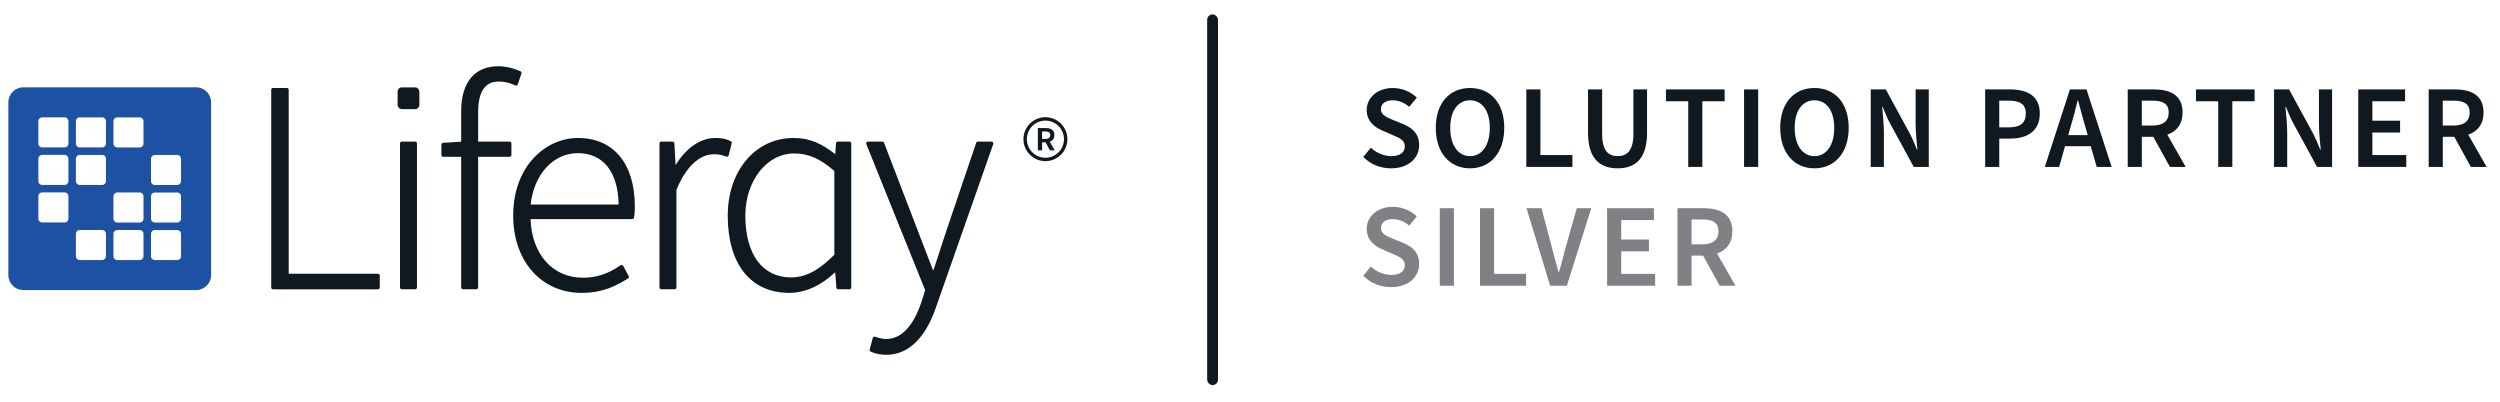
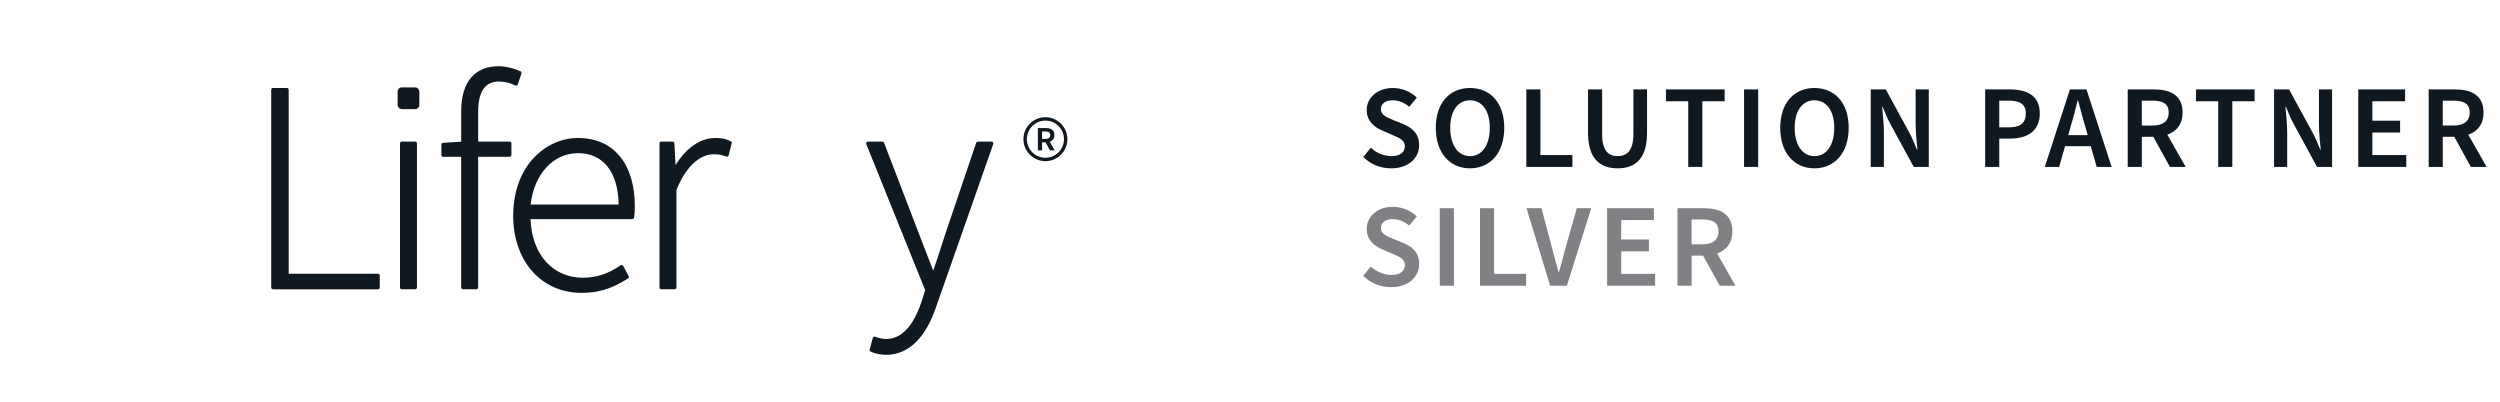
<svg xmlns="http://www.w3.org/2000/svg" id="Layer_1" data-name="Layer 1" viewBox="0 0 1150 184.91">
  <defs>
    <style>
      .cls-1 {
        fill: #101820;
      }

      .cls-2 {
        fill: #1d51a4;
      }

      .cls-3 {
        fill: #808184;
      }
    </style>
  </defs>
  <g>
    <path class="cls-1" d="m173.83,125.91h-41.03V41.32c0-.47-.38-.85-.85-.85h-6.34c-.47,0-.85.38-.85.85v90.91c0,.47.38.85.85.85h48.23c.47,0,.85-.38.85-.85v-5.46c0-.47-.38-.85-.85-.85" />
    <path class="cls-1" d="m234.41,65.13h-14.46v-13.47c0-9.53,3.12-14.16,9.55-14.16,2.53,0,5.13.62,7.52,1.79.22.11.47.12.7.02.22-.09.4-.28.48-.52l1.65-4.97c.14-.42-.06-.87-.46-1.05-3.29-1.47-6.93-2.31-10-2.31-11.12,0-17.24,7.38-17.24,20.77v13.94l-8.31.52c-.45.03-.8.4-.8.85v4.74c0,.47.38.85.85.85h8.25v60.07c0,.47.38.85.85.85h6.1c.47,0,.85-.38.85-.85v-60.07h14.46c.47,0,.85-.38.85-.85v-5.32c0-.47-.38-.85-.85-.85" />
    <path class="cls-1" d="m265.81,63.47c-14.42,0-29.74,12.53-29.74,35.75,0,20.9,12.94,35.5,31.47,35.5,9.88,0,15.96-3.28,21.34-6.64.38-.24.51-.73.3-1.13l-2.51-4.63c-.11-.21-.32-.37-.55-.42-.24-.05-.49,0-.69.13-5.53,3.9-11.03,5.72-17.3,5.72-13.94,0-23.53-10.8-24.07-26.96h46.76c.41,0,.77-.3.84-.71.31-1.8.36-3.59.36-5.11,0-19.73-9.8-31.5-26.21-31.5m-21.71,30.6c1.55-13.96,10.4-23.62,21.77-23.62s18.47,8.38,18.7,23.62h-40.47Z" />
    <path class="cls-1" d="m336.13,64.94c-2.11-1.04-4.12-1.47-6.95-1.47-6.94,0-13.42,4.4-18.42,12.46l-.54-10c-.02-.45-.4-.8-.85-.8h-5.16c-.47,0-.85.38-.85.85v66.24c0,.47.38.85.85.85h6.1c.47,0,.85-.38.85-.85v-44.89c4.23-10.4,10.5-16.37,17.22-16.37,2.36,0,3.49.26,5.7,1.06.23.08.48.06.69-.05.21-.11.37-.31.43-.54l1.38-5.52c.1-.39-.09-.79-.45-.97" />
    <path class="cls-1" d="m190.95,65.13h-6.1c-.47,0-.85.38-.85.85v66.24c0,.47.38.85.85.85h6.1c.47,0,.85-.38.85-.85v-66.24c0-.47-.38-.85-.85-.85" />
    <rect class="cls-1" x="182.9" y="40.19" width="10" height="10" rx="1.91" ry="1.91" />
-     <path class="cls-1" d="m390.74,65.13h-5.32c-.45,0-.82.35-.85.79l-.35,5.01c-5.73-4.51-11.3-7.46-19.17-7.46-17.55,0-30.29,15.04-30.29,35.75,0,22.23,10.56,35.5,28.25,35.5,7.29,0,14.58-3.27,21.18-9.49l.54,7.05c.03.44.4.79.85.79h5.16c.47,0,.85-.38.85-.85v-66.24c0-.47-.38-.85-.85-.85m-6.95,13.51v38.55c-7.13,7.21-13.28,10.42-19.9,10.42-13.17,0-21.03-10.62-21.03-28.42,0-16.05,9.87-28.61,22.46-28.61,6.49,0,12.03,2.41,18.46,8.06" />
    <path class="cls-1" d="m456.79,65.49c-.16-.22-.42-.36-.7-.36h-6.24c-.36,0-.69.23-.81.58l-14.1,41.63c-.75,2.2-1.53,4.63-2.32,7.12-1.09,3.38-2.21,6.87-3.33,10.07-1.38-3.46-2.81-7.22-4.21-10.87-.85-2.23-1.67-4.39-2.44-6.36l-15.98-41.63c-.13-.33-.44-.55-.79-.55h-6.59c-.28,0-.55.14-.71.37-.16.23-.19.53-.08.79l27.09,67.2-1.72,5.46c-2.59,7.75-7.49,16.99-16.16,16.99-1.8,0-3.88-.55-5.1-1.02-.22-.08-.47-.07-.69.04-.21.11-.37.31-.44.54l-1.41,5.27c-.11.4.09.82.47.99,1.98.91,4.64,1.46,7.12,1.46,10.21,0,18.2-7.75,23.09-22.39l26.16-74.58c.09-.26.05-.55-.11-.77" />
    <path class="cls-1" d="m480.89,53.91c-5.58,0-10.11,4.54-10.11,10.11s4.54,10.11,10.11,10.11,10.11-4.54,10.11-10.11-4.54-10.11-10.11-10.11m0,18.65c-4.71,0-8.54-3.83-8.54-8.54s3.83-8.54,8.54-8.54,8.54,3.83,8.54,8.54-3.83,8.54-8.54,8.54" />
-     <path class="cls-1" d="m479.36,65.48h1.59l2.02,3.66h2.18l-2.25-3.95c1.28-.44,2.12-1.45,2.12-3.07,0-2.42-1.73-3.21-3.98-3.21h-3.63v10.23h1.96v-3.66Zm0-5.01h1.48c1.46,0,2.25.43,2.25,1.64s-.79,1.81-2.25,1.81h-1.48v-3.45Z" />
-     <path class="cls-2" d="m90.2,40.16H10.75c-3.82,0-6.91,3.09-6.91,6.91v79.45c0,3.82,3.09,6.91,6.91,6.91h79.45c3.82,0,6.91-3.09,6.91-6.91V47.07c0-3.82-3.09-6.91-6.91-6.91m-58.73,60.45c0,.95-.77,1.73-1.73,1.73h-10.36c-.95,0-1.73-.77-1.73-1.73v-10.36c0-.95.77-1.73,1.73-1.73h10.36c.95,0,1.73.77,1.73,1.73v10.36Zm0-17.27c0,.95-.77,1.73-1.73,1.73h-10.36c-.95,0-1.73-.77-1.73-1.73v-10.36c0-.95.77-1.73,1.73-1.73h10.36c.95,0,1.73.77,1.73,1.73v10.36Zm0-17.27c0,.95-.77,1.73-1.73,1.73h-10.36c-.95,0-1.73-.77-1.73-1.73v-10.36c0-.95.77-1.73,1.73-1.73h10.36c.95,0,1.73.77,1.73,1.73v10.36Zm17.27,51.82c0,.95-.77,1.73-1.73,1.73h-10.36c-.95,0-1.73-.77-1.73-1.73v-10.36c0-.95.77-1.73,1.73-1.73h10.36c.95,0,1.73.77,1.73,1.73v10.36Zm0-34.54c0,.95-.77,1.73-1.73,1.73h-10.36c-.95,0-1.73-.77-1.73-1.73v-10.36c0-.95.77-1.73,1.73-1.73h10.36c.95,0,1.73.77,1.73,1.73v10.36Zm0-17.27c0,.95-.77,1.73-1.73,1.73h-10.36c-.95,0-1.73-.77-1.73-1.73v-10.36c0-.95.77-1.73,1.73-1.73h10.36c.95,0,1.73.77,1.73,1.73v10.36Zm17.27,51.82c0,.95-.77,1.73-1.73,1.73h-10.36c-.95,0-1.73-.77-1.73-1.73v-10.36c0-.95.77-1.73,1.73-1.73h10.36c.95,0,1.73.77,1.73,1.73v10.36Zm0-17.27c0,.95-.77,1.73-1.73,1.73h-10.36c-.95,0-1.73-.77-1.73-1.73v-10.36c0-.95.77-1.73,1.73-1.73h10.36c.95,0,1.73.77,1.73,1.73v10.36Zm0-34.54c0,.95-.77,1.73-1.73,1.73h-10.36c-.95,0-1.73-.77-1.73-1.73v-10.36c0-.95.77-1.73,1.73-1.73h10.36c.95,0,1.73.77,1.73,1.73v10.36Zm17.27,51.82c0,.95-.77,1.73-1.73,1.73h-10.36c-.95,0-1.73-.77-1.73-1.73v-10.36c0-.95.77-1.73,1.73-1.73h10.36c.95,0,1.73.77,1.73,1.73v10.36Zm0-17.27c0,.95-.77,1.73-1.73,1.73h-10.36c-.95,0-1.73-.77-1.73-1.73v-10.36c0-.95.77-1.73,1.73-1.73h10.36c.95,0,1.73.77,1.73,1.73v10.36Zm0-17.27c0,.95-.77,1.73-1.73,1.73h-10.36c-.95,0-1.73-.77-1.73-1.73v-10.36c0-.95.77-1.73,1.73-1.73h10.36c.95,0,1.73.77,1.73,1.73v10.36Z" />
+     <path class="cls-1" d="m479.36,65.48h1.59l2.02,3.66h2.18l-2.25-3.95c1.28-.44,2.12-1.45,2.12-3.07,0-2.42-1.73-3.21-3.98-3.21h-3.63v10.23h1.96v-3.66Zm0-5.01h1.48c1.46,0,2.25.43,2.25,1.64s-.79,1.81-2.25,1.81h-1.48v-3.45" />
  </g>
  <g>
    <path class="cls-1" d="m627.1,72.2l3.49-4.25c2.56,2.45,6.1,3.87,9.54,3.87,3.92,0,6.1-1.8,6.1-4.52s-2.29-3.76-5.5-5.12l-4.85-2.13c-3.54-1.47-7.2-4.25-7.2-9.43,0-5.72,5.01-10.14,11.99-10.14,4.31,0,8.29,1.74,11.06,4.41l-3.49,4.25c-2.23-1.91-4.85-3-7.58-3-3.32,0-5.45,1.53-5.45,4.09,0,2.73,2.67,3.71,5.61,4.96l4.8,1.96c4.25,1.8,7.19,4.47,7.19,9.65,0,5.78-4.8,10.63-12.86,10.63-4.91,0-9.48-1.8-12.86-5.23Z" />
    <path class="cls-1" d="m660.46,58.79c0-11.5,6.43-18.31,15.75-18.31s15.75,6.81,15.75,18.31-6.43,18.64-15.75,18.64-15.75-7.09-15.75-18.64Zm24.85,0c0-7.9-3.6-12.65-9.1-12.65s-9.1,4.74-9.1,12.65,3.54,13.03,9.1,13.03,9.1-5.07,9.1-13.03Z" />
    <path class="cls-1" d="m702.1,41.13h6.49v30.2h14.72v5.45h-21.2v-35.65Z" />
    <path class="cls-1" d="m730.49,61.08v-19.95h6.49v20.44c0,7.69,2.83,10.25,7.14,10.25s7.25-2.56,7.25-10.25v-20.44h6.27v19.95c0,11.72-5.18,16.35-13.52,16.35s-13.63-4.63-13.63-16.35Z" />
    <path class="cls-1" d="m776.6,46.58h-10.25v-5.45h26.98v5.45h-10.25v30.2h-6.49v-30.2Z" />
    <path class="cls-1" d="m802.27,41.13h6.49v35.65h-6.49v-35.65Z" />
    <path class="cls-1" d="m818.9,58.79c0-11.5,6.43-18.31,15.75-18.31s15.75,6.81,15.75,18.31-6.43,18.64-15.75,18.64-15.75-7.09-15.75-18.64Zm24.85,0c0-7.9-3.6-12.65-9.1-12.65s-9.1,4.74-9.1,12.65,3.54,13.03,9.1,13.03,9.1-5.07,9.1-13.03Z" />
    <path class="cls-1" d="m860.54,41.13h6.92l10.68,19.62c1.31,2.4,2.51,5.23,3.65,8.07h.22c-.38-3.82-.82-8.18-.82-12.1v-15.59h6.05v35.65h-6.92l-10.68-19.62c-1.31-2.4-2.51-5.23-3.65-8.07h-.22c.38,3.71.82,8.12.82,12.1v15.59h-6.05v-35.65Z" />
    <path class="cls-1" d="m913.18,41.13h11.28c7.9,0,13.84,2.78,13.84,11.06s-5.94,11.56-13.63,11.56h-5.01v13.03h-6.49v-35.65Zm11.01,17.44c5.23,0,7.68-2.07,7.68-6.38s-2.72-5.89-7.9-5.89h-4.31v12.26h4.52Z" />
    <path class="cls-1" d="m952.16,41.13h7.63l11.56,35.65h-6.87l-2.72-9.54h-11.83l-2.72,9.54h-6.6l11.56-35.65Zm-.76,21.04h8.94l-1.2-4.25c-1.14-3.76-2.18-7.85-3.22-11.72h-.22c-.93,3.92-1.96,7.96-3.11,11.72l-1.2,4.25Z" />
    <path class="cls-1" d="m978.75,41.13h12.05c7.47,0,13.19,2.62,13.19,10.63,0,5.4-2.78,8.72-7.03,10.19l8.45,14.83h-7.25l-7.63-13.84h-5.29v13.84h-6.49v-35.65Zm11.39,16.62c4.85,0,7.47-2.02,7.47-6s-2.62-5.45-7.47-5.45h-4.91v11.45h4.91Z" />
    <path class="cls-1" d="m1020.39,46.58h-10.25v-5.45h26.98v5.45h-10.25v30.2h-6.49v-30.2Z" />
    <path class="cls-1" d="m1046.06,41.13h6.92l10.68,19.62c1.31,2.4,2.51,5.23,3.65,8.07h.22c-.38-3.82-.82-8.18-.82-12.1v-15.59h6.05v35.65h-6.92l-10.68-19.62c-1.31-2.4-2.51-5.23-3.65-8.07h-.22c.38,3.71.82,8.12.82,12.1v15.59h-6.05v-35.65Z" />
    <path class="cls-1" d="m1084.81,41.13h21.53v5.45h-15.04v8.94h12.75v5.45h-12.75v10.36h15.59v5.45h-22.08v-35.65Z" />
    <path class="cls-1" d="m1117.19,41.13h12.05c7.47,0,13.19,2.62,13.19,10.63,0,5.4-2.78,8.72-7.03,10.19l8.45,14.83h-7.25l-7.63-13.84h-5.29v13.84h-6.49v-35.65Zm11.39,16.62c4.85,0,7.47-2.02,7.47-6s-2.62-5.45-7.47-5.45h-4.91v11.45h4.91Z" />
    <path class="cls-3" d="m627.1,126.85l3.49-4.25c2.56,2.45,6.1,3.87,9.54,3.87,3.92,0,6.1-1.8,6.1-4.52s-2.29-3.76-5.5-5.12l-4.85-2.13c-3.54-1.47-7.2-4.25-7.2-9.43,0-5.72,5.01-10.14,11.99-10.14,4.31,0,8.29,1.74,11.06,4.41l-3.49,4.25c-2.23-1.91-4.85-3-7.58-3-3.32,0-5.45,1.53-5.45,4.09,0,2.73,2.67,3.71,5.61,4.96l4.8,1.96c4.25,1.8,7.19,4.47,7.19,9.65,0,5.78-4.8,10.63-12.86,10.63-4.91,0-9.48-1.8-12.86-5.23Z" />
    <path class="cls-3" d="m662.31,95.78h6.49v35.65h-6.49v-35.65Z" />
    <path class="cls-3" d="m680.79,95.78h6.49v30.2h14.72v5.45h-21.2v-35.65Z" />
    <path class="cls-3" d="m702.21,95.78h6.87l4.74,17.82c1.09,4.03,1.91,7.52,3.11,11.55h.22c1.2-4.03,1.96-7.52,3.11-11.55l5.07-17.82h6.65l-11.23,35.65h-7.69l-10.85-35.65Z" />
    <path class="cls-3" d="m739.27,95.78h21.53v5.45h-15.04v8.94h12.75v5.45h-12.75v10.36h15.59v5.45h-22.08v-35.65Z" />
    <path class="cls-3" d="m771.64,95.78h12.05c7.47,0,13.19,2.62,13.19,10.63,0,5.4-2.78,8.72-7.03,10.19l8.45,14.83h-7.25l-7.63-13.84h-5.29v13.84h-6.49v-35.65Zm11.39,16.62c4.85,0,7.47-2.02,7.47-6s-2.62-5.45-7.47-5.45h-4.91v11.45h4.91Z" />
  </g>
-   <rect class="cls-1" x="555.3" y="6.62" width="4.98" height="170.53" rx="2.49" ry="2.49" />
</svg>